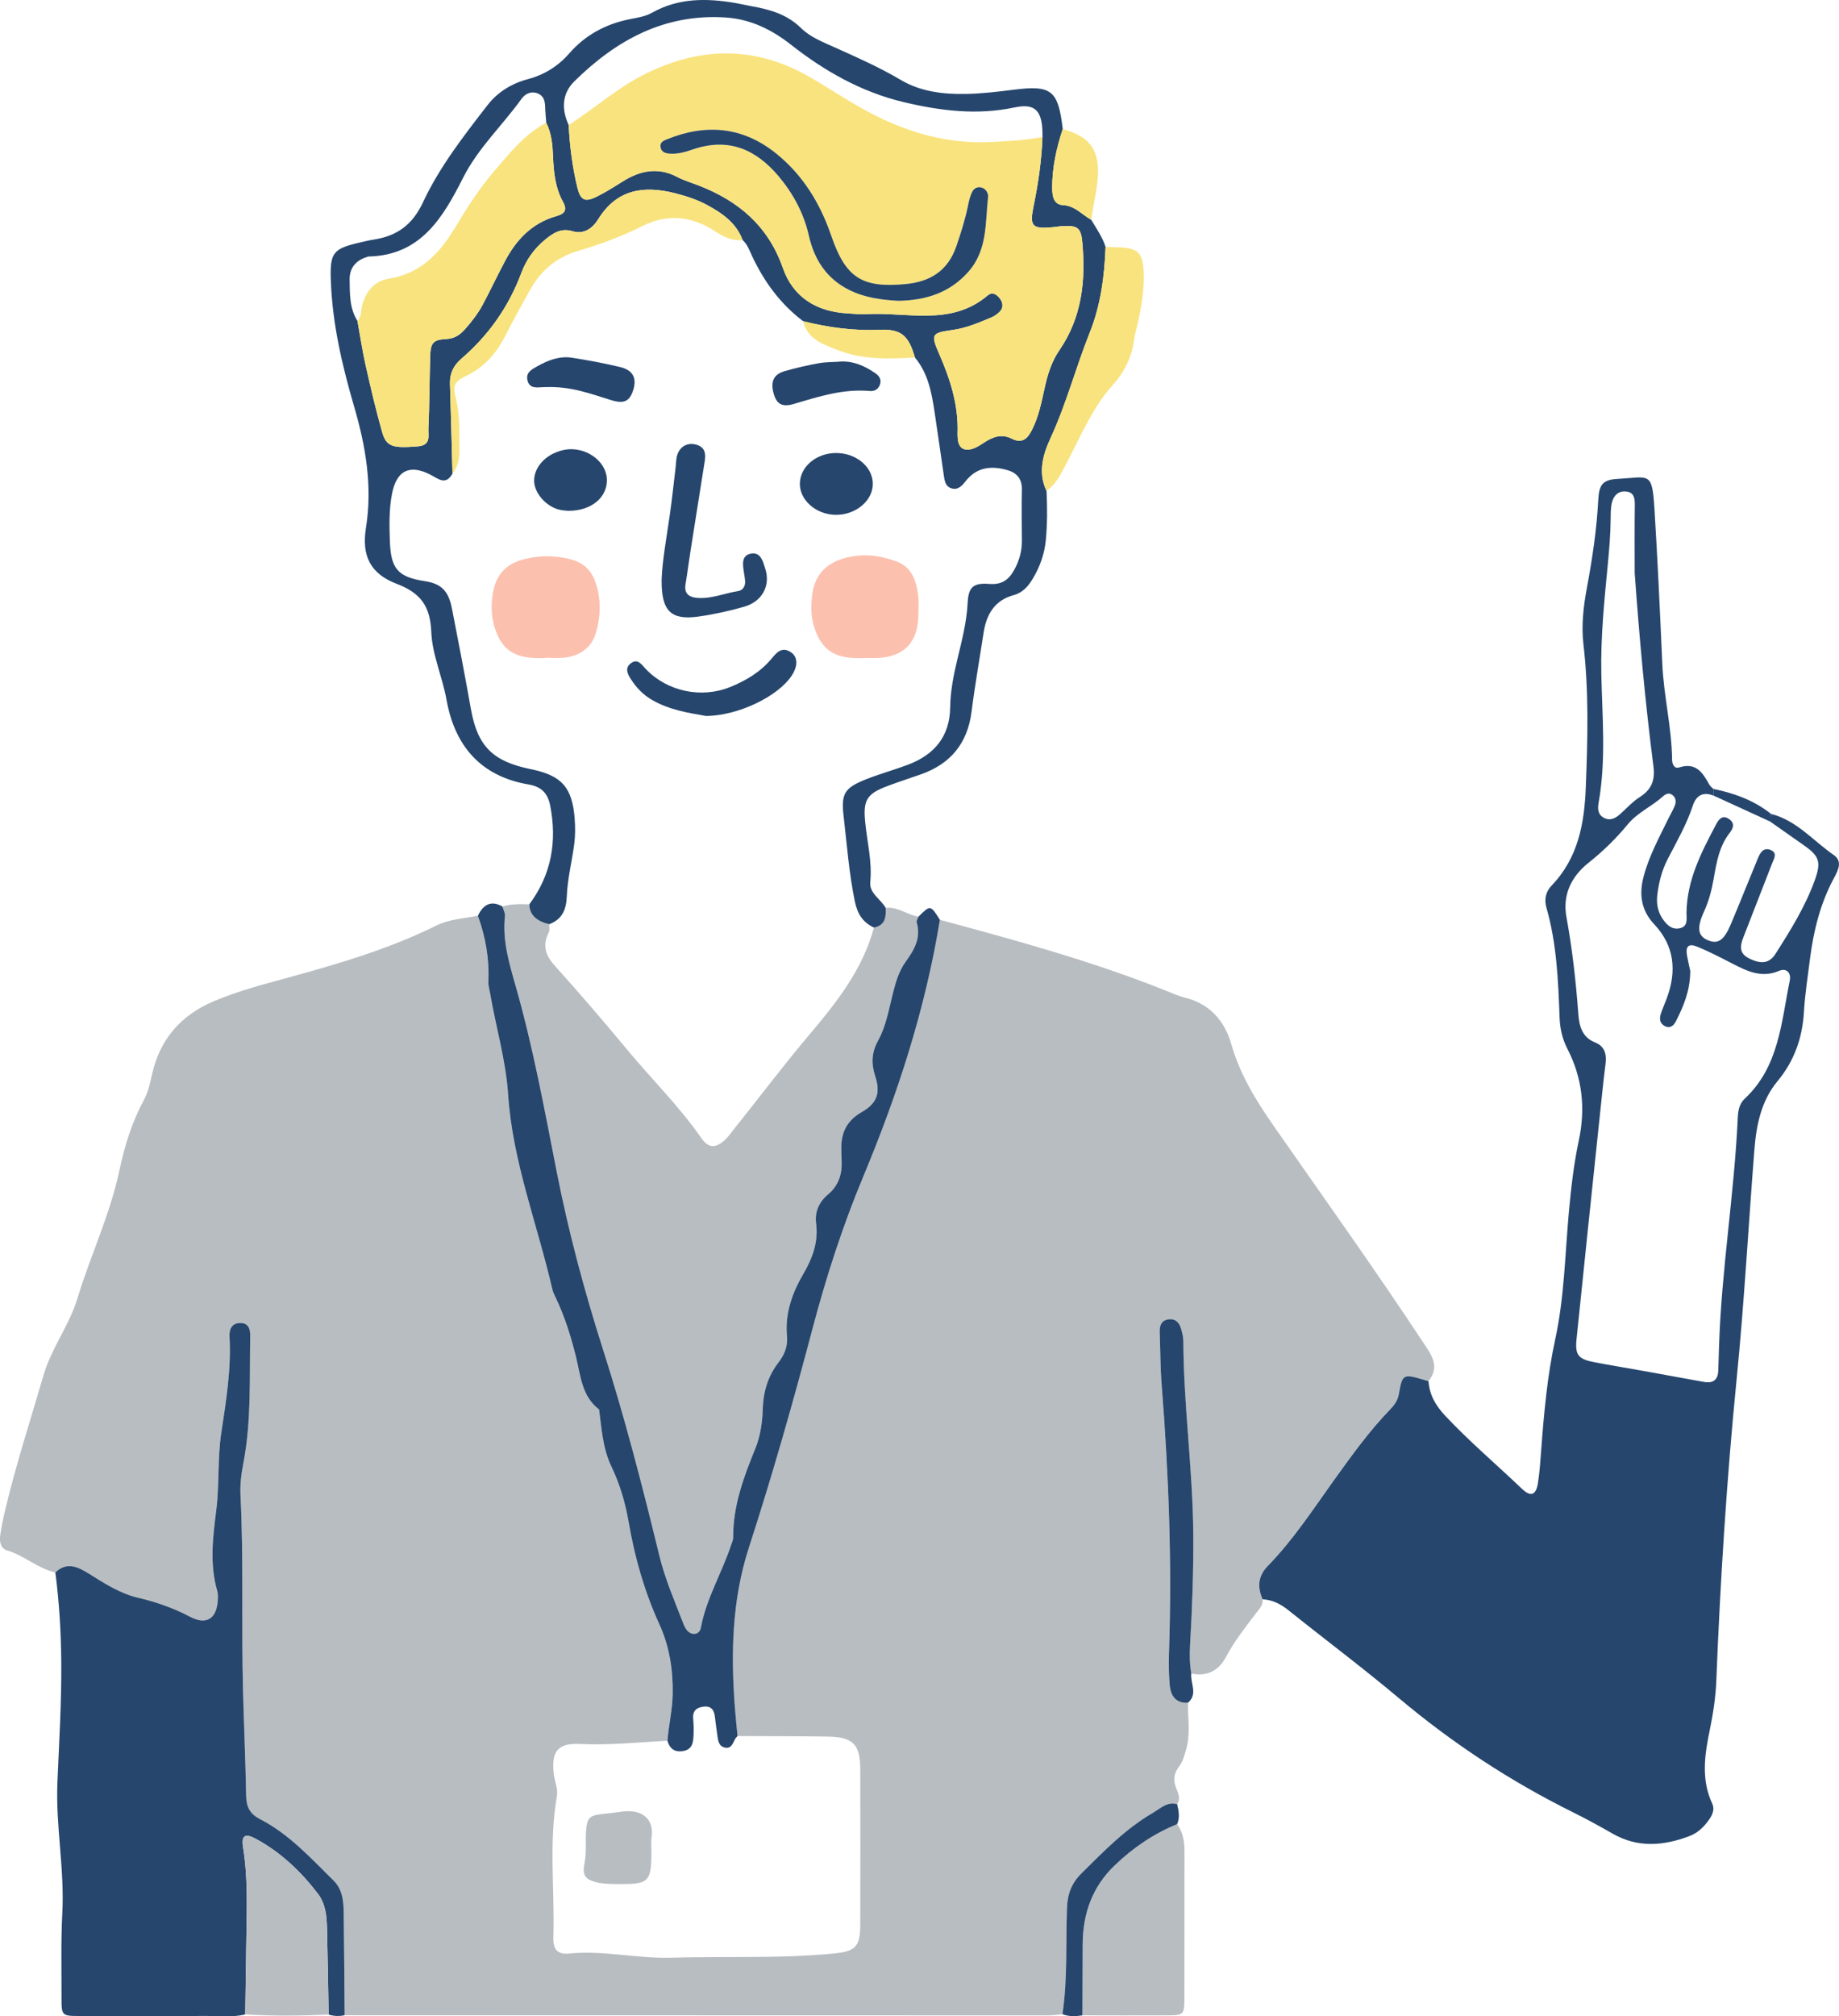
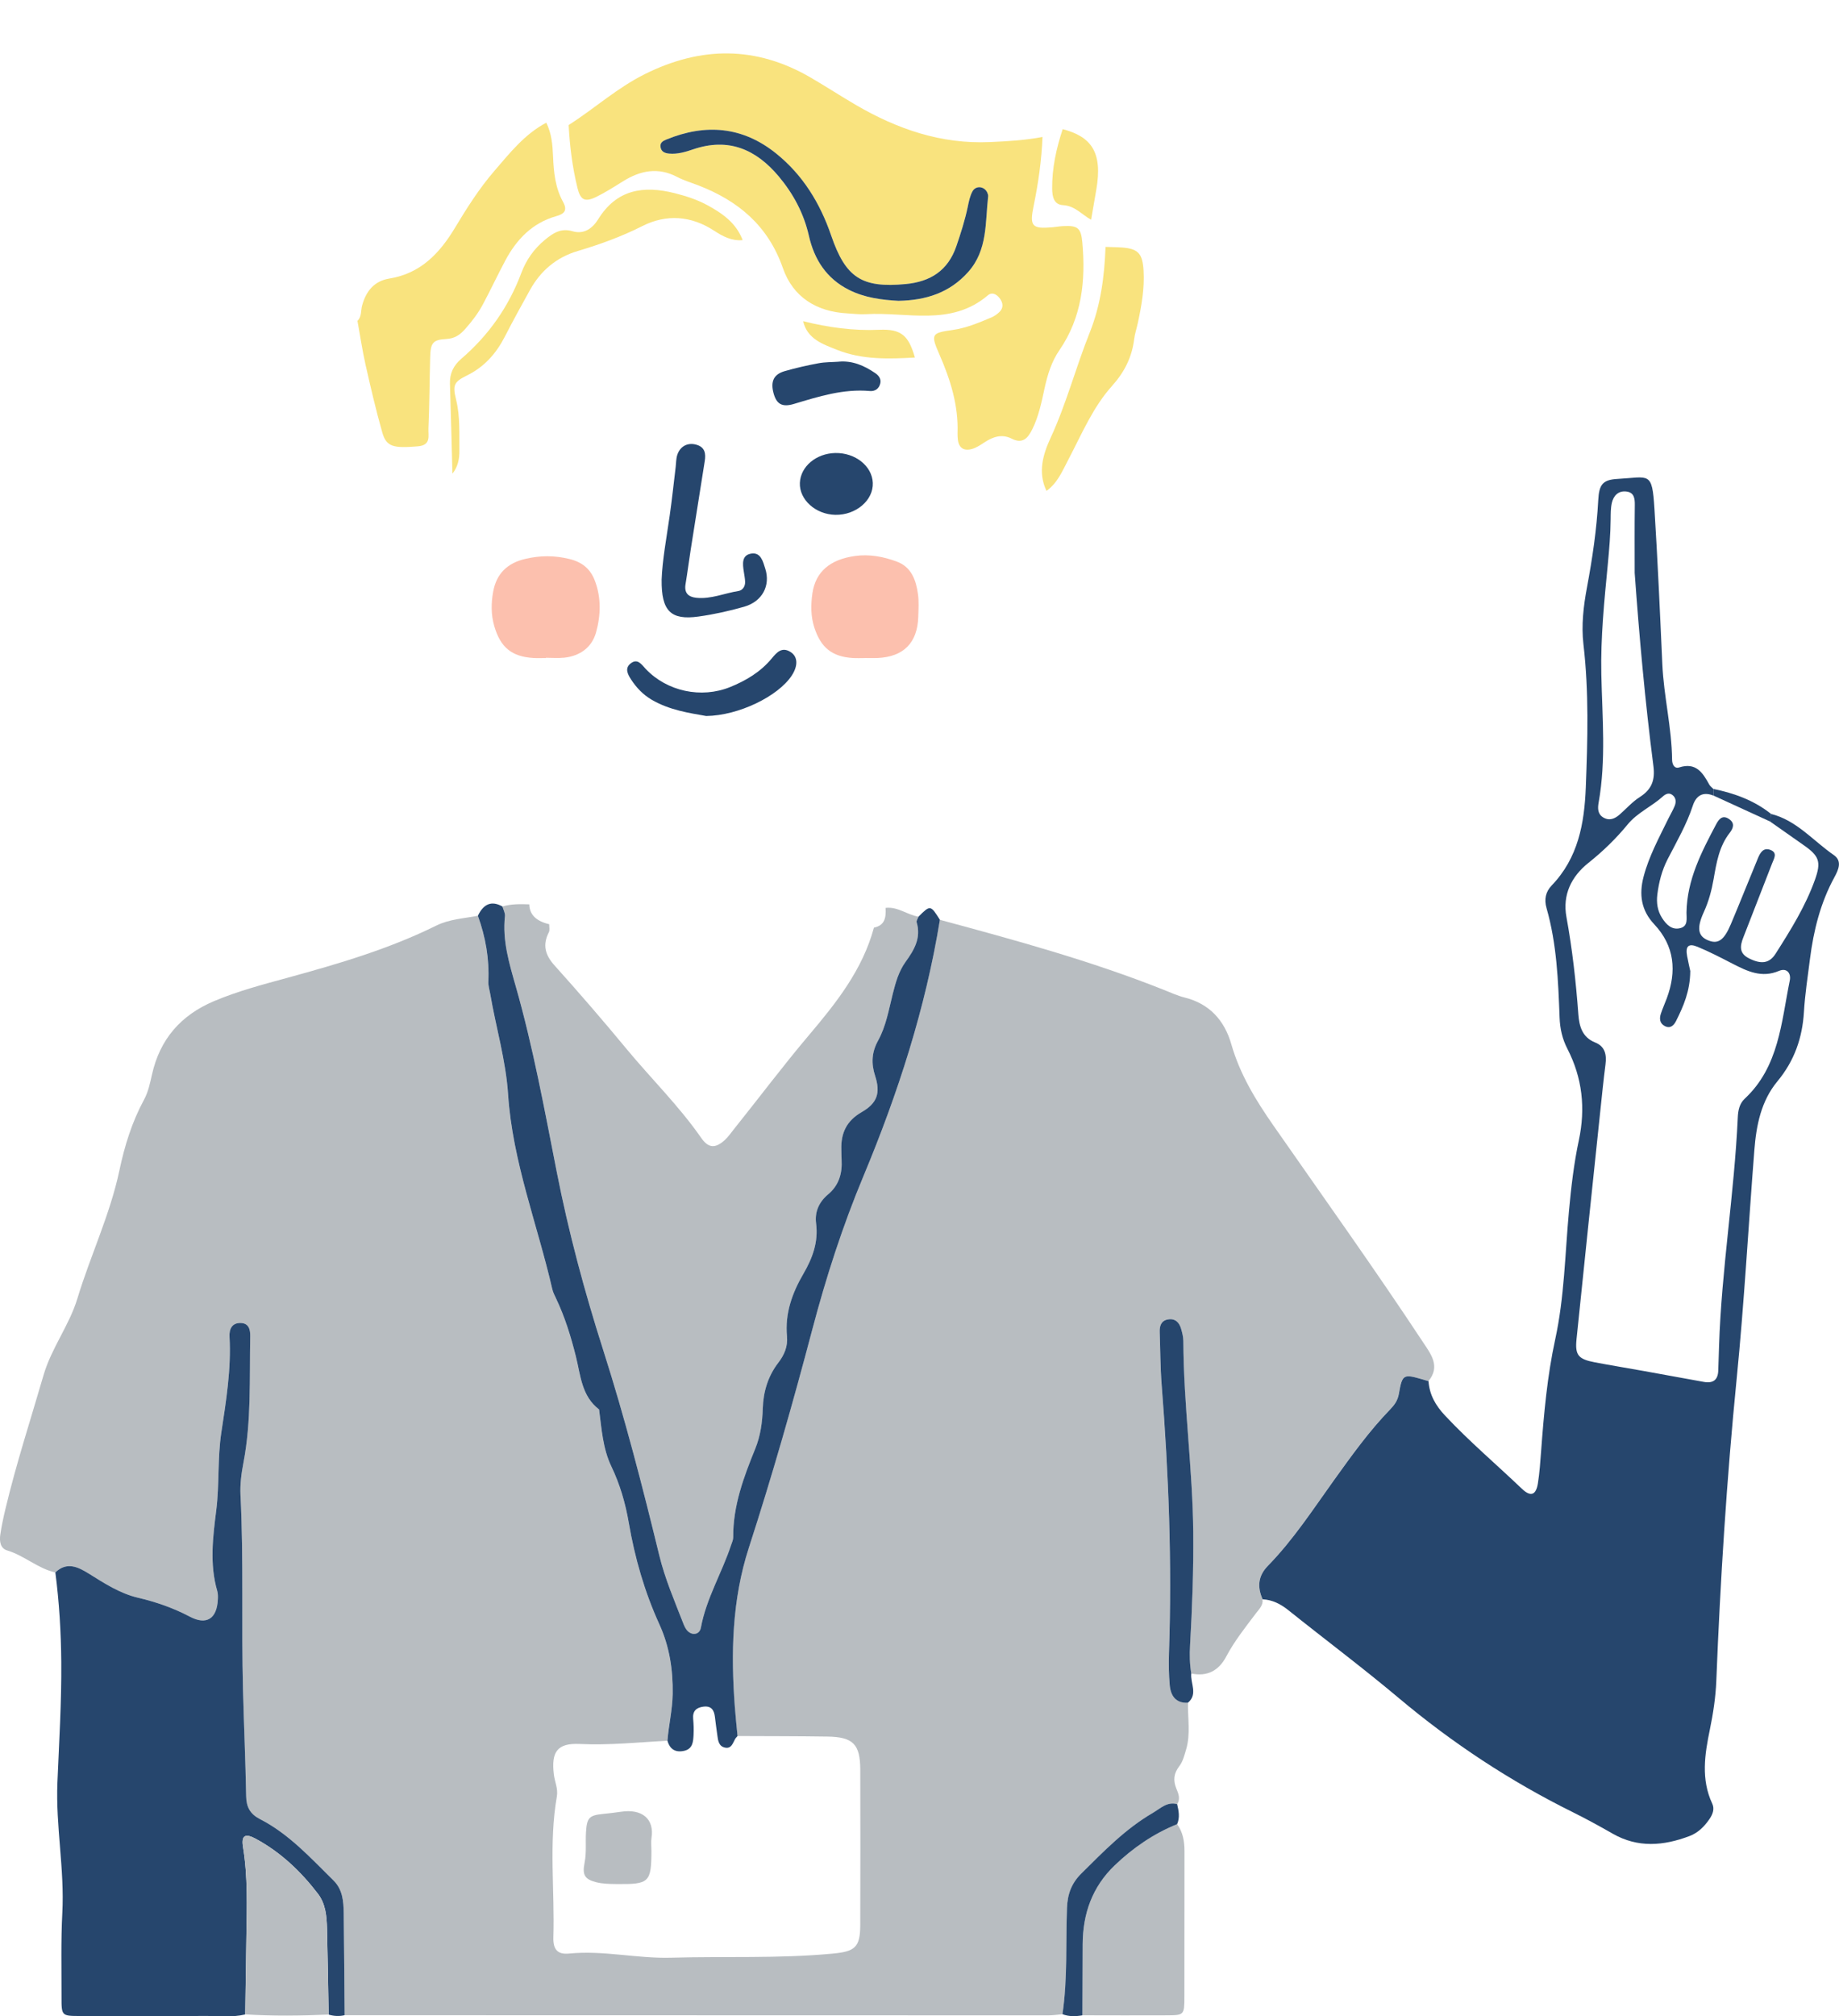
<svg xmlns="http://www.w3.org/2000/svg" id="_レイヤー_2" data-name="レイヤー 2" viewBox="0 0 897.55 983.52">
  <defs>
    <style>
      .cls-1 {
        fill: #b8bdc1;
      }

      .cls-2 {
        fill: #26466d;
      }

      .cls-3 {
        fill: #f9e37e;
      }

      .cls-4 {
        fill: #fcc0ae;
      }
    </style>
  </defs>
  <g id="_レイヤー_1-2" data-name="レイヤー 1">
    <g>
      <path class="cls-1" d="M579.8,830.56c-.14,7.57,1.32,15.21-.87,22.68-.83,2.83-1.59,5.94-3.32,8.2-2.77,3.59-3.13,6.93-1.48,10.99.97,2.37,2.13,4.96.4,7.58-4.89-1.32-8.18,2.14-11.77,4.23-13.38,7.78-24.05,18.8-34.94,29.58-4.83,4.78-6.79,10.08-7.04,16.86-.63,17.27.33,34.62-2.21,51.81-2.31.19-4.63.56-6.94.56-114.48,0-228.96-.04-343.44-.08-.14-16.65-.21-33.31-.45-49.96-.08-5.69-.56-11.4-4.98-15.75-11.14-10.97-21.71-22.68-35.9-29.95-4.72-2.42-6.63-5.81-6.73-11.11-.31-17.3-1.1-34.59-1.54-51.89-.82-31.63.38-63.29-1.22-94.91-.27-5.34.43-10.63,1.43-15.89,3.92-20.42,2.92-41.12,3.32-61.74.06-3.25-.7-6.31-4.6-6.44-4.32-.14-5.72,2.95-5.51,6.68.87,15.75-1.63,31.23-3.99,46.67-1.92,12.58-.9,25.31-2.47,37.84-1.66,13.28-3.34,26.43.49,39.6.36,1.24.34,2.64.28,3.96-.45,9.46-5.44,12.84-13.7,8.48-8.05-4.24-16.43-7.15-25.21-9.21-8.92-2.09-16.46-7.03-24.1-11.79-5.24-3.26-10.69-5.95-16.32-.56-8.57-1.92-15.12-8.24-23.48-10.73-3.37-1-3.82-4.5-3.38-7.58.61-4.26,1.53-8.49,2.53-12.68,5.24-22.01,12.28-43.5,18.58-65.21,3.83-13.2,12.56-24.31,16.51-37.34,6.36-20.99,15.95-40.97,20.5-62.44,2.58-12.2,6.14-23.71,12.05-34.62,2.07-3.81,2.93-8.08,3.89-12.32,3.86-17.14,13.98-28.87,30.27-35.75,11.72-4.95,23.92-8.13,36.1-11.46,24.73-6.77,49.29-13.97,72.38-25.39,6.37-3.15,13.46-3.46,20.28-4.8,3.77,10.39,5.63,21.08,5.11,32.17-.09,1.95.56,3.93.9,5.89,2.79,16.36,7.63,32.37,8.73,49.02,2.16,32.83,14.3,63.38,21.57,95.03.37,1.6,1.16,3.11,1.87,4.61,4.3,9.05,7.22,18.54,9.65,28.24,2.3,9.21,2.76,19.34,11.32,25.85,1.23,9.45,1.77,19.01,6.02,27.85,4.19,8.72,6.84,17.89,8.49,27.5,2.93,17.06,7.7,33.64,14.93,49.48,4.9,10.75,6.68,22.13,6.48,33.98-.13,7.71-1.96,15.15-2.55,22.76-14.25.81-28.47,2.29-42.77,1.61-11.02-.52-13.98,3.83-12.67,14.81.43,3.6,2.14,6.99,1.48,10.78-3.98,22.81-1,45.81-1.71,68.71-.18,6,2.1,8.49,7.72,7.93,16.71-1.66,33.09,2.49,49.74,2.02,26.24-.74,52.52.47,78.73-1.98,10.95-1.02,13.55-2.99,13.59-13.8.09-25.3.07-50.6.01-75.9-.03-12.45-3.47-15.99-16-16.18-14.64-.22-29.29-.19-43.94-.26-.43-4.64-.94-9.27-1.29-13.92-1.98-26.38-1.46-52.41,6.85-78.04,11.39-35.14,21.52-70.68,30.95-106.4,6.72-25.45,14.76-50.39,24.94-74.74,16.85-40.31,30.27-81.76,37.32-125.05,36.84,9.94,73.64,20,109.18,34.12,3.39,1.35,6.75,2.91,10.27,3.79,12.26,3.04,19.53,11.29,22.83,22.83,4.2,14.67,11.96,27.32,20.52,39.6,24.5,35.15,49.44,69.99,73.06,105.75,3.77,5.71,8.6,11.7,2.62,18.94-.96-.28-1.91-.57-2.87-.85-9.42-2.72-9.93-2.57-11.62,7.09-.57,3.25-2.2,5.45-4.29,7.6-10.23,10.56-18.76,22.46-27.3,34.36-10.28,14.32-19.91,29.16-32.29,41.84-4.89,5.01-5.25,10.34-2.6,16.35.37,2.98-1.65,4.79-3.23,6.88-5.14,6.8-10.46,13.46-14.48,21.05-3.64,6.89-9.26,9.96-17.1,8.29-.78-4.59-.86-9.13-.59-13.83,1.04-18.25,1.71-36.53,1.55-54.83-.27-31.26-4.74-62.31-4.84-93.58,0-1.96-.53-3.95-1.07-5.86-.92-3.24-2.99-5.29-6.57-4.6-3.18.61-4,3.12-3.9,6.05.3,8.64.29,17.3.97,25.91,3.41,43.44,5.08,86.92,3.57,130.5-.18,5.3-.13,10.65.36,15.93.47,5.13,2.89,8.87,8.9,8.56Z" />
      <path class="cls-2" d="M616.24,780.09c-2.66-6.01-2.29-11.34,2.6-16.35,12.38-12.68,22.01-27.52,32.29-41.84,8.55-11.9,17.07-23.8,27.3-34.36,2.09-2.15,3.72-4.35,4.29-7.6,1.69-9.66,2.2-9.82,11.62-7.09.96.28,1.91.56,2.87.85.45,6.63,3.47,11.87,7.98,16.69,11.85,12.66,25.08,23.84,37.59,35.79,4.3,4.11,6.9,3.13,7.82-2.67.83-5.25,1.18-10.58,1.58-15.89,1.36-18.25,2.97-36.42,6.88-54.39,4.46-20.54,4.78-41.62,6.69-62.48,1.07-11.62,2.4-23.19,4.83-34.57,3.33-15.6,1.7-30.46-5.58-44.58-2.52-4.9-3.62-9.85-3.82-15.28-.67-17.95-1.37-35.93-6.37-53.36-1.24-4.3-.44-7.97,2.53-11.07,12.91-13.42,15.95-30.24,16.63-47.86.9-23.27,1.56-46.53-1.15-69.77-1.08-9.28.02-18.63,1.74-27.82,2.63-14.08,4.73-28.2,5.49-42.53.4-7.56,2.18-9.9,9.35-10.3,15.71-.87,16.92-3.93,18.08,14.6,1.57,25.23,2.71,50.49,3.84,75.75.7,15.65,4.61,30.94,4.77,46.64.02,2.14,1.07,4.5,3.46,3.73,8.17-2.63,11.5,2.53,14.68,8.36.46.83,1.34,1.44,2.02,2.15,0,1.08.02,2.15.02,3.23-5.16-2.06-8.47.02-10.07,4.91-3.03,9.24-7.91,17.59-12.31,26.16-2.79,5.43-4.25,11.19-5,17.15-.51,4.05.06,8.01,2.33,11.52,2.08,3.21,4.79,6,8.95,4.89,3.86-1.03,2.9-4.78,2.95-7.6.24-15.92,7.3-29.51,14.49-43.07,1.39-2.63,3.15-4.63,6.23-2.56,2.9,1.94,2.26,4.36.34,6.81-5.13,6.56-6.43,14.52-7.8,22.39-.98,5.61-2.42,11-4.8,16.2-3.54,7.74-2.9,11.66,1.87,13.71,4.96,2.13,7.93.24,11.32-7.79,4.53-10.72,8.8-21.56,13.27-32.31,1.04-2.51,2.59-5.14,5.86-3.98,3.86,1.37,1.94,4.23,1.02,6.62-4.69,12.1-9.42,24.17-14.12,36.27-1.57,4.04-2.05,7.64,2.84,10.08,5.76,2.88,9.85,2.63,12.97-2.28,7.33-11.51,14.57-23.11,19.2-36.05,3.14-8.77,2.1-11.59-5.43-16.85-5.45-3.82-10.89-7.65-16.33-11.48.09-1.27.18-2.54.27-3.81,12.55,3.11,20.62,13.14,30.69,20.07,4.2,2.9,2.3,7.17.32,10.79-6.82,12.47-10.18,25.97-11.95,39.93-1.09,8.59-2.42,17.17-2.94,25.79-.76,12.74-4.71,23.94-12.94,33.85-7.99,9.63-10.31,21.49-11.26,33.56-2.92,37.17-4.94,74.42-8.63,111.51-4.87,49.06-7.98,98.19-9.94,147.43-.32,7.95-1.53,15.87-3.15,23.73-2.5,12.08-4.41,24.22,1.18,36.14,1.2,2.55.24,5.16-1.38,7.51-2.52,3.66-5.56,6.7-9.74,8.28-12.64,4.77-25.17,5.88-37.5-1.18-6.35-3.63-12.78-7.16-19.34-10.41-30.58-15.13-58.83-33.71-84.98-55.68-17.58-14.77-36-28.55-53.95-42.9-3.76-3.01-7.74-5.07-12.58-5.32ZM824.96,473.76c-.1,9.69-3.31,17-6.89,24.17-1.1,2.21-2.8,3.97-5.55,2.56-2.5-1.29-2.7-3.66-1.91-6.05.83-2.52,1.95-4.95,2.87-7.44,4.91-13.23,3.88-25.53-6.13-36.18-6.36-6.77-7.45-14.49-5.19-23.14,2.63-10.08,7.61-19.12,12.11-28.39,1.02-2.09,2.25-4.09,3.11-6.24.78-1.96.62-4.03-1.27-5.37-1.63-1.16-3.27-.34-4.51.79-5.42,4.92-12.42,7.87-17.15,13.62-5.73,6.97-12.1,13.16-19.19,18.8-8.29,6.6-12.73,15.52-10.74,26.39,2.88,15.74,4.64,31.58,5.82,47.52.43,5.81,1.89,11.17,8.18,13.69,4.87,1.94,5.66,5.95,5.06,10.7-.97,7.59-1.74,15.2-2.54,22.81-3.89,37.06-7.8,74.12-11.59,111.19-.8,7.86.85,9.78,8.99,11.33,7.84,1.49,15.72,2.77,23.58,4.18,9.82,1.76,19.64,3.53,29.45,5.34,4.58.85,7.04-.88,7.16-5.65.1-3.99.25-7.98.38-11.97,1.2-37.29,7.46-74.16,9.14-111.4.16-3.47.85-6.74,3.4-9.11,16.74-15.62,17.81-37.22,21.97-57.6.75-3.66-1.5-6.32-5.23-4.74-8.5,3.61-15.52.18-22.72-3.52-5.62-2.89-11.24-5.82-17.07-8.23-4.45-1.84-5.99-.24-5.07,4.58.56,2.93,1.23,5.84,1.56,7.36ZM797.83,279.36c0-10.97-.09-21.94.06-32.91.05-3.32-.31-6.25-4.14-6.7-3.92-.46-6.27,2.04-7.08,5.59-.58,2.56-.54,5.28-.57,7.94-.07,7.33-.68,14.6-1.38,21.89-1.72,17.86-3.55,35.71-3.17,53.73.44,20.89,2.39,41.84-1.33,62.66-.47,2.62-.51,5.48,2.21,7.14,3.04,1.85,5.72.68,8.13-1.45,3.23-2.85,6.16-6.17,9.75-8.46,5.81-3.7,7.55-8.24,6.66-15.12-4.04-31.33-6.87-62.78-9.15-94.32Z" />
      <path class="cls-1" d="M245.22,442.17c4.3-1.3,8.71-1.2,13.12-1.05q.11,7.44,9.7,9.69c-.03,1.31.38,2.85-.16,3.9-3.15,6.17-1.88,11.05,2.77,16.22,11.99,13.31,23.69,26.89,35.12,40.69,12.06,14.56,25.63,27.84,36.47,43.43,3.48,5.01,6.85,5.26,11.48,1.06,1.7-1.54,3.02-3.51,4.47-5.31,12.25-15.28,23.99-30.94,36.65-45.9,13.33-15.74,26.16-31.9,31.69-52.42,5.49-1.09,5.94-5.16,5.69-9.63,5.94-.72,10.58,3.41,16.1,4.28-.33.93-1.15,2.01-.92,2.77,2.25,7.61-1.19,13.46-5.39,19.28-3.36,4.65-4.89,10.12-6.28,15.65-1.94,7.73-3.27,15.72-7.16,22.79-3.11,5.64-3.44,11.06-1.44,17.22,2.72,8.4.96,13.33-6.62,17.69-7.29,4.19-10.11,10.17-9.88,18.14.05,1.66.04,3.33.13,4.99.38,6.66-1.22,12.47-6.59,16.97-4.34,3.64-6.6,8.44-5.86,14.16,1.18,9.09-1.75,16.94-6.23,24.64-5.44,9.34-9.01,19.33-7.97,30.43.47,4.96-1.3,9.06-4.26,12.91-5.05,6.55-7.32,14.14-7.56,22.33-.2,6.72-1.13,13.36-3.65,19.54-5.67,13.93-10.9,27.89-10.78,43.25.01,1.27-.63,2.57-1.04,3.83-4.49,13.56-12.1,25.95-14.73,40.24-.66,3.59-4.53,4.03-6.85,1.21-.82-1-1.36-2.29-1.84-3.52-4.23-10.84-8.84-21.54-11.61-32.92-8.19-33.62-16.8-67.11-27.35-100.09-9.12-28.52-16.88-57.41-22.67-86.85-5.97-30.34-11.51-60.8-20.02-90.58-3.2-11.22-6.6-22.35-5.29-34.28.17-1.51-.79-3.15-1.23-4.73Z" />
      <path class="cls-2" d="M27,767c5.63-5.39,11.08-2.7,16.32.56,7.64,4.76,15.18,9.7,24.1,11.79,8.78,2.06,17.16,4.97,25.21,9.21,8.26,4.35,13.26.97,13.7-8.48.06-1.32.08-2.72-.28-3.96-3.84-13.17-2.15-26.32-.49-39.6,1.57-12.53.55-25.26,2.47-37.84,2.35-15.45,4.86-30.92,3.99-46.67-.21-3.72,1.19-6.82,5.51-6.68,3.9.13,4.66,3.19,4.6,6.44-.4,20.62.6,41.31-3.32,61.74-1.01,5.26-1.7,10.54-1.43,15.89,1.59,31.62.4,63.28,1.22,94.91.45,17.3,1.23,34.59,1.54,51.89.1,5.3,2.01,8.69,6.73,11.11,14.19,7.27,24.76,18.98,35.9,29.95,4.42,4.35,4.9,10.06,4.98,15.75.23,16.65.31,33.31.45,49.96-2.63.61-5.22.47-7.8-.29-.25-13.96-.45-27.93-.79-41.88-.15-6.01-.64-12.11-4.46-17.09-8.38-10.92-18.22-20.29-30.45-26.85-5.03-2.7-7.01-1.55-6.09,4.05,2.38,14.55,1.87,29.16,1.64,43.79-.2,12.63-.37,25.27-.55,37.9-6.57,1.57-13.24.69-19.86.73-20.27.13-40.55.08-60.82.03-8.96-.02-9.02-.08-9-9.35.03-13.62-.33-27.27.39-40.86,1.14-21.33-3.27-42.37-2.39-63.68.81-19.57,2.04-39.13,1.88-58.76-.12-14.65-1.01-29.18-2.88-43.68Z" />
-       <path class="cls-2" d="M268.04,450.8q-9.59-2.24-9.7-9.69c10.82-14.5,13.61-30.69,10.18-48.2-1.14-5.82-4.16-9.18-10.48-10.25-23.32-3.95-36.07-18.72-40.11-41.33-2-11.19-6.98-21.94-7.43-33.03-.52-12.67-5.18-19.06-16.96-23.56-12.81-4.89-17.11-13.65-14.93-27.29,3.25-20.36-.12-39.77-5.77-59.12-5.89-20.19-10.67-40.58-11.38-61.75-.44-13.2.99-15.28,14.14-18.28,2.27-.52,4.54-1.08,6.84-1.44,11.29-1.77,18.83-7.1,24.02-18.21,8.03-17.18,19.82-32.32,31.46-47.33,5-6.45,11.78-10.6,19.83-12.74,7.89-2.1,14.67-6.31,20.07-12.51,7.98-9.18,18.13-14.49,29.92-16.79,3.62-.7,7.3-1.27,10.5-3.07,12.98-7.32,26.76-7.12,40.82-4.72,2.62.45,5.22,1.1,7.84,1.56,8.91,1.58,17.26,3.95,24.1,10.68,4.48,4.41,10.62,6.79,16.41,9.39,10.93,4.91,21.88,9.75,32.24,15.88,9.78,5.78,20.78,7.03,31.85,6.82,7.64-.15,15.29-1.04,22.88-2.01,18.82-2.4,22.05.06,24.31,19.17-3.12,9.42-5.23,19-5.14,29.02.04,4.08.91,7.81,5.29,8.05,5.89.32,9.21,4.67,13.72,7.12,2.55,4.31,5.49,8.42,7.03,13.27-.52,14.32-2.37,28.41-7.73,41.82-6.78,16.92-11.37,34.63-19.05,51.26-3.73,8.08-6.37,16.89-2.04,25.91.4,7.99.4,15.97-.34,23.95-.63,6.78-2.83,12.94-6.3,18.76-2.28,3.82-4.88,6.93-9.51,8.19-9.21,2.5-13.21,9.41-14.57,18.31-1.96,12.83-4.24,25.62-5.87,38.49-1.97,15.53-10.31,25.55-24.92,30.65-5.34,1.86-10.73,3.6-16.02,5.59-10.04,3.78-12,6.73-11.02,17.19.93,9.9,3.51,19.59,2.52,29.74-.53,5.43,5.13,8.25,7.51,12.54.25,4.48-.2,8.54-5.69,9.63-5.42-2.6-8.06-6.53-9.35-12.8-2.84-13.73-3.86-27.62-5.47-41.47-1.3-11.12.38-13.88,11.01-18.1,6.78-2.69,13.87-4.61,20.68-7.21,12.7-4.85,20.12-13.79,20.31-27.8.11-8.05,1.68-15.82,3.54-23.6,2.16-9.03,4.51-18.01,4.99-27.4.4-7.8,2.77-9.88,10.69-9.26,5.93.46,9.34-1.97,12.01-6.8,2.49-4.49,3.81-9.16,3.78-14.27-.05-8.3-.17-16.61,0-24.91.1-5.15-2.36-8.17-7.03-9.52-7.95-2.29-15.09-1.55-20.61,5.59-1.58,2.04-3.62,4.23-6.71,3.29-3.08-.94-3.39-3.83-3.78-6.45-1.51-10.19-2.91-20.39-4.46-30.57-1.45-9.55-3.13-19.04-9.62-26.79-3.04-10.69-6.63-14.01-17.36-13.53-12.69.57-24.97-1.15-37.18-4.19-11.15-8.43-19.12-19.33-25-31.91-1.25-2.67-2.22-5.59-4.54-7.66-3.11-8.36-9.92-13.09-17.27-17.07-4.96-2.68-10.33-4.43-15.85-5.82-15.25-3.85-28.35-1.88-37.35,12.67-2.83,4.58-7.02,7.52-12.56,5.89-5.71-1.69-9.53.95-13.48,4.2-5.27,4.34-9.12,9.79-11.46,16.05-6.19,16.57-16,30.51-29.37,41.99-3.78,3.25-5.67,7.15-5.51,12.19.48,14.6.82,29.2,1.22,43.81-3.34,5.98-6.95,2.47-10.79.51-10.17-5.2-16.49-2.02-18.7,9.24-1.49,7.57-1.34,15.25-1.08,22.89.47,13.64,3.62,17.78,17.27,19.85,8.43,1.28,11.49,5.41,13.06,13.4,3.21,16.31,6.34,32.63,9.25,49,3.24,18.3,10.91,25.55,29.19,29.27,15.11,3.07,20.3,8.84,21.45,24.26.29,3.96.31,8.01-.18,11.94-1.08,8.57-3.32,17.06-3.66,25.64-.26,6.8-2.24,11.35-8.59,13.8ZM174.45,156.54c1.3,7.18,2.37,14.42,3.97,21.53,2.48,11.01,5.05,22.02,8.13,32.87,2.02,7.11,5.49,7.75,17.32,6.79,6.67-.55,5.06-5.19,5.21-8.62.53-11.61.53-23.24.85-34.86.19-6.9,1.24-8.52,7.8-8.87,4.18-.22,6.71-1.99,9.23-4.82,3.34-3.74,6.38-7.7,8.72-12.1,3.75-7.03,7.14-14.25,10.88-21.28,5.5-10.33,13.14-18.37,24.78-21.68,3.96-1.13,5.81-2.74,3.43-7.03-3.8-6.87-4.56-14.48-4.87-22.18-.23-5.63-.7-11.24-3.3-16.4-.19-2.65-.47-5.29-.54-7.94-.08-2.86-.82-5.34-3.71-6.41-3.28-1.21-6.06.22-7.88,2.76-9.27,12.9-21.04,23.81-28.39,38.3-9.73,19.17-20.5,37.91-46.06,38.51-.32,0-.64.16-.96.26-5.41,1.66-8.5,5.38-8.42,10.97.1,6.91-.11,13.98,3.81,20.21ZM277.54,61c.54,10.33,1.83,20.58,4.29,30.62,1.5,6.11,3.73,7.11,9.31,4.35,4.47-2.2,8.7-4.91,12.94-7.55,8.47-5.28,17.09-7.03,26.42-2.12,3.22,1.69,6.78,2.75,10.2,4.06,19.57,7.53,34.17,19.7,41.39,40.37,4.96,14.2,16.39,21.31,31.51,22.12,2.99.16,6.01.57,8.98.39,20.11-1.2,41.53,6.11,59.53-9.18,2.15-1.83,4.45-.49,5.97,1.64,1.5,2.12,1.74,4.41-.19,6.36-1.14,1.15-2.58,2.17-4.07,2.79-6.14,2.57-12.27,5.18-18.95,6.11-10.25,1.42-10.7,2.06-6.45,11.77,5.4,12.33,9.41,24.92,8.92,38.58-.04.99.03,2,.14,2.99.46,4.32,3.1,5.79,6.97,4.67,2.17-.63,4.18-1.99,6.11-3.26,4.14-2.72,8.48-4.15,13.16-1.77,5.46,2.77,7.99-.31,10.11-4.58,3.15-6.34,4.5-13.23,6-20.04,1.44-6.57,3.36-12.89,7.2-18.48,11.01-15.99,12.91-33.94,11.21-52.61-.65-7.17-2.28-8.35-9.67-7.93-1.66.09-3.31.4-4.97.55-9.91.86-11.18-.45-9.12-10.44,2.29-11.11,3.89-22.29,4.32-33.63.17-12.72-3.3-16.56-13.64-14.37-18.39,3.91-36.49,1.62-54.37-2.66-20.42-4.9-38.35-15.06-54.77-27.96-9.39-7.37-19.7-12.44-31.77-13.25-29.85-1.99-53.51,11-73.95,31.16-6.07,5.98-6.31,13.6-2.76,21.28Z" />
      <path class="cls-2" d="M245.22,442.17c.44,1.58,1.4,3.22,1.23,4.73-1.31,11.93,2.09,23.06,5.29,34.28,8.5,29.78,14.05,60.24,20.02,90.58,5.79,29.44,13.55,58.33,22.67,86.85,10.55,32.98,19.16,66.47,27.35,100.09,2.77,11.38,7.38,22.07,11.61,32.92.48,1.23,1.02,2.52,1.84,3.52,2.32,2.82,6.19,2.38,6.85-1.21,2.64-14.29,10.25-26.68,14.73-40.24.42-1.26,1.05-2.56,1.04-3.83-.12-15.36,5.11-29.32,10.78-43.25,2.51-6.18,3.45-12.82,3.65-19.54.25-8.19,2.52-15.77,7.56-22.33,2.96-3.85,4.73-7.95,4.26-12.91-1.05-11.1,2.52-21.09,7.97-30.43,4.48-7.69,7.41-15.54,6.23-24.64-.74-5.72,1.51-10.52,5.86-14.16,5.37-4.5,6.97-10.31,6.59-16.97-.09-1.66-.08-3.33-.13-4.99-.23-7.96,2.58-13.95,9.88-18.14,7.59-4.36,9.35-9.29,6.62-17.69-2-6.16-1.67-11.58,1.44-17.22,3.9-7.07,5.22-15.06,7.16-22.79,1.39-5.53,2.92-11,6.28-15.65,4.2-5.81,7.65-11.67,5.39-19.28-.23-.77.59-1.84.92-2.77,5.73-5.72,5.84-5.71,10.42,1.55-7.05,43.29-20.48,84.73-37.32,125.05-10.18,24.35-18.22,49.29-24.94,74.74-9.43,35.73-19.55,71.27-30.95,106.4-8.31,25.64-8.84,51.66-6.85,78.04.35,4.65.85,9.28,1.29,13.92-.41.5-.92.96-1.22,1.52-1.09,1.98-1.78,4.68-4.74,4.15-3.21-.57-3.56-3.43-3.9-6.08-.39-2.94-.83-5.87-1.16-8.81-.38-3.4-1.73-5.61-5.64-5.11-3.49.45-5.32,2.16-4.99,5.91.23,2.6.32,5.23.19,7.84-.17,3.31-.37,6.82-4.55,7.78-4.23.96-7.02-.69-8.19-4.93.6-7.61,2.42-15.04,2.55-22.76.2-11.85-1.58-23.24-6.48-33.98-7.23-15.84-12-32.42-14.93-49.48-1.65-9.62-4.31-18.78-8.49-27.5-4.25-8.85-4.78-18.4-6.02-27.85-8.56-6.51-9.02-16.64-11.32-25.85-2.43-9.71-5.35-19.2-9.65-28.24-.71-1.5-1.5-3.01-1.87-4.61-7.28-31.66-19.41-62.21-21.57-95.03-1.1-16.65-5.94-32.66-8.73-49.02-.33-1.96-.99-3.95-.9-5.89.52-11.09-1.34-21.77-5.11-32.17q4.23-8.91,11.97-4.52Z" />
      <path class="cls-1" d="M574.51,889.78c2.87,3.96,3.6,8.46,3.59,13.24-.05,23.66.02,47.33-.04,70.99-.02,8.88-.13,8.98-8.78,9.02-13.66.08-27.33,0-40.99-.01.04-11.59.05-23.17.12-34.76.09-14.88,4.69-27.92,15.64-38.4,8.93-8.56,18.95-15.44,30.46-20.09Z" />
      <path class="cls-1" d="M119.68,982.58c.18-12.63.35-25.27.55-37.9.23-14.62.74-29.23-1.64-43.79-.91-5.6,1.06-6.75,6.09-4.05,12.23,6.57,22.07,15.93,30.45,26.85,3.82,4.98,4.31,11.07,4.46,17.09.34,13.96.54,27.92.79,41.88-13.57.59-27.14.76-40.7-.09Z" />
      <path class="cls-2" d="M579.8,830.56c-6,.31-8.43-3.44-8.9-8.56-.48-5.28-.54-10.63-.36-15.93,1.51-43.58-.15-87.05-3.57-130.5-.68-8.61-.66-17.27-.97-25.91-.1-2.92.72-5.44,3.9-6.05,3.57-.69,5.65,1.36,6.57,4.6.54,1.91,1.06,3.9,1.07,5.86.11,31.27,4.57,62.31,4.84,93.58.16,18.3-.51,36.57-1.55,54.83-.27,4.7-.19,9.25.59,13.83-.52,4.75,3.36,10.01-1.63,14.25Z" />
      <path class="cls-3" d="M510.75,239.43c-4.33-9.02-1.7-17.83,2.04-25.91,7.68-16.63,12.27-34.34,19.05-51.26,5.37-13.41,7.21-27.5,7.73-41.82,2.66.09,5.32.09,7.97.28,8.01.58,10.1,2.98,10.59,11.28.51,8.73-.99,17.2-2.82,25.65-.56,2.59-1.43,5.14-1.76,7.76-1.1,8.83-4.72,16.06-10.8,22.83-9.38,10.43-14.81,23.54-21.29,35.88-2.91,5.54-5.31,11.49-10.7,15.32Z" />
      <path class="cls-2" d="M574.51,889.78c-11.5,4.65-21.52,11.53-30.46,20.09-10.95,10.48-15.55,23.52-15.64,38.4-.07,11.59-.08,23.17-.12,34.76-3.29.55-6.55.67-9.74-.55,2.54-17.19,1.58-34.54,2.21-51.81.25-6.78,2.21-12.08,7.04-16.86,10.89-10.78,21.55-21.81,34.94-29.58,3.59-2.09,6.88-5.55,11.77-4.23.78,3.26,1.44,6.52,0,9.78Z" />
      <path class="cls-3" d="M532.53,107.18c-4.51-2.44-7.83-6.79-13.72-7.12-4.38-.24-5.25-3.97-5.29-8.05-.09-10.03,2.03-19.6,5.14-29.02,13.88,3.67,19.63,11.1,16.39,29.63-.85,4.85-1.68,9.71-2.52,14.56Z" />
      <path class="cls-2" d="M836.27,388.06c0-1.08-.02-2.15-.02-3.23,10.22,2.09,19.83,5.57,28.1,12.15-.09,1.27-.18,2.54-.27,3.81-9.27-4.25-18.53-8.49-27.8-12.74Z" />
      <path class="cls-3" d="M508.8,66.79c-.43,11.34-2.03,22.52-4.32,33.63-2.06,9.99-.79,11.3,9.12,10.44,1.66-.14,3.31-.45,4.97-.55,7.39-.42,9.02.76,9.67,7.93,1.7,18.67-.2,36.62-11.21,52.61-3.84,5.59-5.76,11.91-7.2,18.48-1.49,6.81-2.85,13.71-6,20.04-2.13,4.28-4.65,7.36-10.11,4.58-4.68-2.38-9.02-.94-13.16,1.77-1.93,1.27-3.94,2.63-6.11,3.26-3.87,1.12-6.52-.34-6.97-4.67-.1-.99-.17-2-.14-2.99.49-13.66-3.52-26.25-8.92-38.58-4.25-9.71-3.8-10.35,6.45-11.77,6.68-.93,12.81-3.54,18.95-6.11,1.49-.63,2.93-1.64,4.07-2.79,1.92-1.94,1.69-4.24.19-6.36-1.51-2.13-3.81-3.47-5.97-1.64-18,15.3-39.42,7.98-59.53,9.18-2.98.18-5.99-.23-8.98-.39-15.12-.81-26.56-7.92-31.51-22.12-7.22-20.68-21.82-32.84-41.39-40.37-3.42-1.31-6.98-2.37-10.2-4.06-9.33-4.9-17.96-3.15-26.42,2.12-4.24,2.64-8.47,5.34-12.94,7.55-5.58,2.75-7.81,1.76-9.31-4.35-2.46-10.04-3.75-20.29-4.29-30.62,12.57-8.05,23.68-18.15,37.22-24.88,27.37-13.61,54.22-13.81,80.84,1.67,7.47,4.34,14.71,9.07,22.17,13.42,20.17,11.74,41.51,19.13,65.31,18.08,8.64-.38,17.22-.87,25.71-2.49ZM438.63,146.74c13.11-.27,24.77-3.8,33.91-14.08,9.54-10.74,8.27-24.11,9.72-36.85.07-.62-.17-1.33-.45-1.92-1.43-3.06-5.55-3.52-7.19-.53-1.25,2.27-1.76,4.99-2.31,7.57-1.38,6.53-3.39,12.83-5.55,19.15-4.09,11.95-12.7,17.35-24.72,18.49-21.41,2.04-29.32-3.07-36.36-23.61-5.41-15.76-13.82-29.58-26.92-40.11-16.37-13.16-34.39-14.61-53.51-6.79-1.57.64-3.13,1.43-2.9,3.5.27,2.43,2.04,3.17,4.19,3.37,4.1.38,8-.79,11.74-2.07,17.18-5.85,30.6-.09,41.71,13.11,7.19,8.54,12.3,18.06,14.8,29.08,2.62,11.54,8.61,20.87,19.57,26.35,7.62,3.81,15.84,4.89,24.26,5.35Z" />
      <path class="cls-3" d="M266.62,59.87c2.6,5.17,3.07,10.78,3.3,16.4.31,7.7,1.07,15.31,4.87,22.18,2.38,4.3.53,5.91-3.43,7.03-11.64,3.32-19.28,11.35-24.78,21.68-3.74,7.03-7.13,14.25-10.88,21.28-2.35,4.4-5.38,8.35-8.72,12.1-2.53,2.83-5.05,4.6-9.23,4.82-6.56.35-7.61,1.97-7.8,8.87-.32,11.62-.33,23.25-.85,34.86-.16,3.43,1.46,8.08-5.21,8.62-11.82.97-15.3.32-17.32-6.79-3.08-10.85-5.65-21.86-8.13-32.87-1.6-7.11-2.67-14.35-3.97-21.53,2.12-2.07,1.57-4.99,2.26-7.49,1.93-7.05,5.93-11.97,13.31-13.16,15.19-2.45,24.5-12.28,31.95-24.65,5.83-9.68,11.89-19.28,19.26-27.81,7.54-8.73,14.8-18,25.38-23.56Z" />
      <path class="cls-3" d="M362.44,117.11c-5.3.51-9.62-1.78-13.89-4.57-11.22-7.33-23.29-8.21-35.06-2.26-10.16,5.14-20.69,8.93-31.5,12.15-10.42,3.1-18.09,9.59-23.32,19.01-4.19,7.55-8.36,15.12-12.3,22.8-4.23,8.23-10,14.72-18.44,18.89-6.34,3.13-7.12,4.58-5.31,11.9,2.03,8.24,1.46,16.5,1.59,24.79.06,4.08-.76,7.92-3.39,11.2-.4-14.6-.74-29.21-1.22-43.8-.16-5.05,1.73-8.94,5.51-12.19,13.37-11.48,23.18-25.42,29.37-41.99,2.34-6.26,6.19-11.71,11.46-16.05,3.95-3.25,7.77-5.88,13.48-4.2,5.54,1.64,9.73-1.31,12.56-5.89,9.01-14.55,22.1-16.52,37.35-12.67,5.51,1.39,10.89,3.14,15.85,5.82,7.35,3.98,14.16,8.71,17.27,17.07Z" />
      <path class="cls-3" d="M446.52,174.4c-12.88.73-25.8,1.12-38.03-3.77-6.89-2.76-14.48-5.22-16.51-13.96,12.21,3.04,24.49,4.76,37.18,4.19,10.73-.48,14.32,2.84,17.36,13.53Z" />
      <path class="cls-1" d="M317.94,902.51c-.06,15.75-.96,16.66-17.12,16.48-3.31-.04-6.72-.08-9.89-.9-5.55-1.43-6.81-3.55-5.62-9.49,1-4.99.38-9.96.69-14.92.44-6.94,1.51-8.18,8.07-8.86,2.97-.31,5.91-.61,8.88-1.07,10.48-1.63,16.5,3.55,15.02,12.77-.31,1.95-.05,3.99-.05,5.99Z" />
      <path class="cls-4" d="M422.29,320.99c-2,0-4,.1-5.99-.02-10.24-.63-15.64-5.1-18.81-14.73-1.84-5.59-1.79-11.24-.99-16.79,1.52-10.56,8.62-16.54,20.75-18.25,7.09-1,14,.32,20.55,2.77,7.1,2.66,9.31,9.12,10.24,15.91.49,3.6.24,7.32.13,10.98-.39,12.71-7.16,19.53-19.89,20.1-1.99.09-4,.01-5.99.01v.02Z" />
      <path class="cls-4" d="M266.41,320.98c-2,0-4,.1-5.99-.02-10.73-.65-16.17-5.19-19.19-15.58-1.63-5.59-1.54-11.25-.53-16.79,1.58-8.65,6.77-13.89,15.64-15.97,7.33-1.73,14.3-1.74,21.61.05,6.1,1.5,10.11,4.71,12.32,10.42,3.25,8.4,2.95,17.14.62,25.45-2.03,7.22-7.81,11.44-15.49,12.26-2.96.31-5.99.05-8.98.05v.12Z" />
      <path class="cls-2" d="M322.91,282.79c.36-9.61,2.39-20.4,3.94-31.25,1.13-7.89,1.96-15.82,2.92-23.73.24-1.97.18-4.04.78-5.89,1.41-4.36,5.19-6.22,9.43-4.97,4.15,1.22,4.55,4.37,3.99,7.93-2.27,14.44-4.6,28.86-6.87,43.3-.88,5.58-1.58,11.18-2.51,16.75-.72,4.28,1.32,6.25,5.27,6.66,7.13.74,13.7-2.24,20.57-3.32,1.99-.31,3.32-2.22,3.24-4.47-.06-1.65-.39-3.29-.64-4.94-.57-3.74-1.16-8.11,3.68-8.84,4.66-.71,5.69,3.95,6.77,7.29,2.69,8.31-1.42,16.08-10.23,18.62-7.32,2.1-14.83,3.76-22.37,4.81-13.47,1.87-18.12-2.66-17.96-17.95Z" />
      <path class="cls-2" d="M344.61,349.24c-7.98-1.43-17.86-2.79-26.67-8-4.09-2.42-7.28-5.76-9.87-9.7-1.72-2.63-3.3-5.62-.21-7.98,3.32-2.53,5.19.49,7.29,2.72,10.33,10.95,27.08,14.56,41.19,8.85,7.78-3.15,14.88-7.38,20.34-13.98,2.39-2.89,4.92-5.83,9.18-3.11,3.55,2.26,3.71,6.67.57,11.47-6.57,10.04-25.82,19.54-41.82,19.74Z" />
      <path class="cls-2" d="M407.69,251.12c-9.63-.19-17.65-7.41-17.3-15.6.34-7.97,7.94-14.36,17.29-14.55,9.73-.19,17.97,6.35,18.3,14.55.35,8.49-8.21,15.8-18.3,15.6Z" />
-       <path class="cls-2" d="M277.3,249.17c-.9-.12-2.93-.14-4.81-.68-6.2-1.78-11.42-7.84-11.77-13.41-.36-5.78,3.85-11.64,10.39-14.31,1.52-.62,3.12-1.16,4.73-1.43,9.88-1.63,19.86,5.36,20.34,14.16.49,8.88-7.33,15.76-18.89,15.66Z" />
-       <path class="cls-2" d="M266.36,188.83c1,0,0-.02-.98,0-3.25.09-7.06,1.05-7.99-3.58-.74-3.71,2.26-5.12,4.88-6.6,5.3-3,10.91-5.12,17.06-4.14,7.85,1.25,15.69,2.68,23.41,4.55,6.21,1.51,8.13,5.4,6.33,11.12-1.74,5.52-4.37,6.94-10.77,5-9.82-2.97-19.41-6.83-31.94-6.36Z" />
      <path class="cls-2" d="M409.4,176.41c6.69-.58,12.4,1.94,17.73,5.56,1.69,1.14,3.02,2.78,2.51,5.02-.6,2.63-2.57,3.96-5.13,3.73-12.93-1.14-24.93,2.69-37.06,6.32-5.88,1.76-8.49-.1-9.89-5.18-1.58-5.73.02-9.28,5.43-10.83,5.42-1.56,10.94-2.81,16.48-3.84,3.24-.61,6.61-.53,9.92-.76Z" />
      <path class="cls-2" d="M438.63,146.74c-8.42-.45-16.64-1.53-24.26-5.35-10.97-5.48-16.96-14.81-19.57-26.35-2.5-11.01-7.62-20.54-14.8-29.08-11.11-13.2-24.53-18.96-41.71-13.11-3.74,1.27-7.64,2.45-11.74,2.07-2.15-.2-3.92-.95-4.19-3.37-.23-2.07,1.33-2.86,2.9-3.5,19.11-7.81,37.14-6.37,53.51,6.79,13.1,10.53,21.52,24.34,26.92,40.11,7.04,20.53,14.95,25.64,36.36,23.61,12.02-1.14,20.63-6.54,24.72-18.49,2.16-6.31,4.18-12.62,5.55-19.15.54-2.58,1.06-5.31,2.31-7.57,1.64-2.99,5.76-2.53,7.19.53.28.59.52,1.3.45,1.92-1.45,12.75-.17,26.11-9.72,36.85-9.14,10.28-20.8,13.81-33.91,14.08Z" />
    </g>
  </g>
</svg>